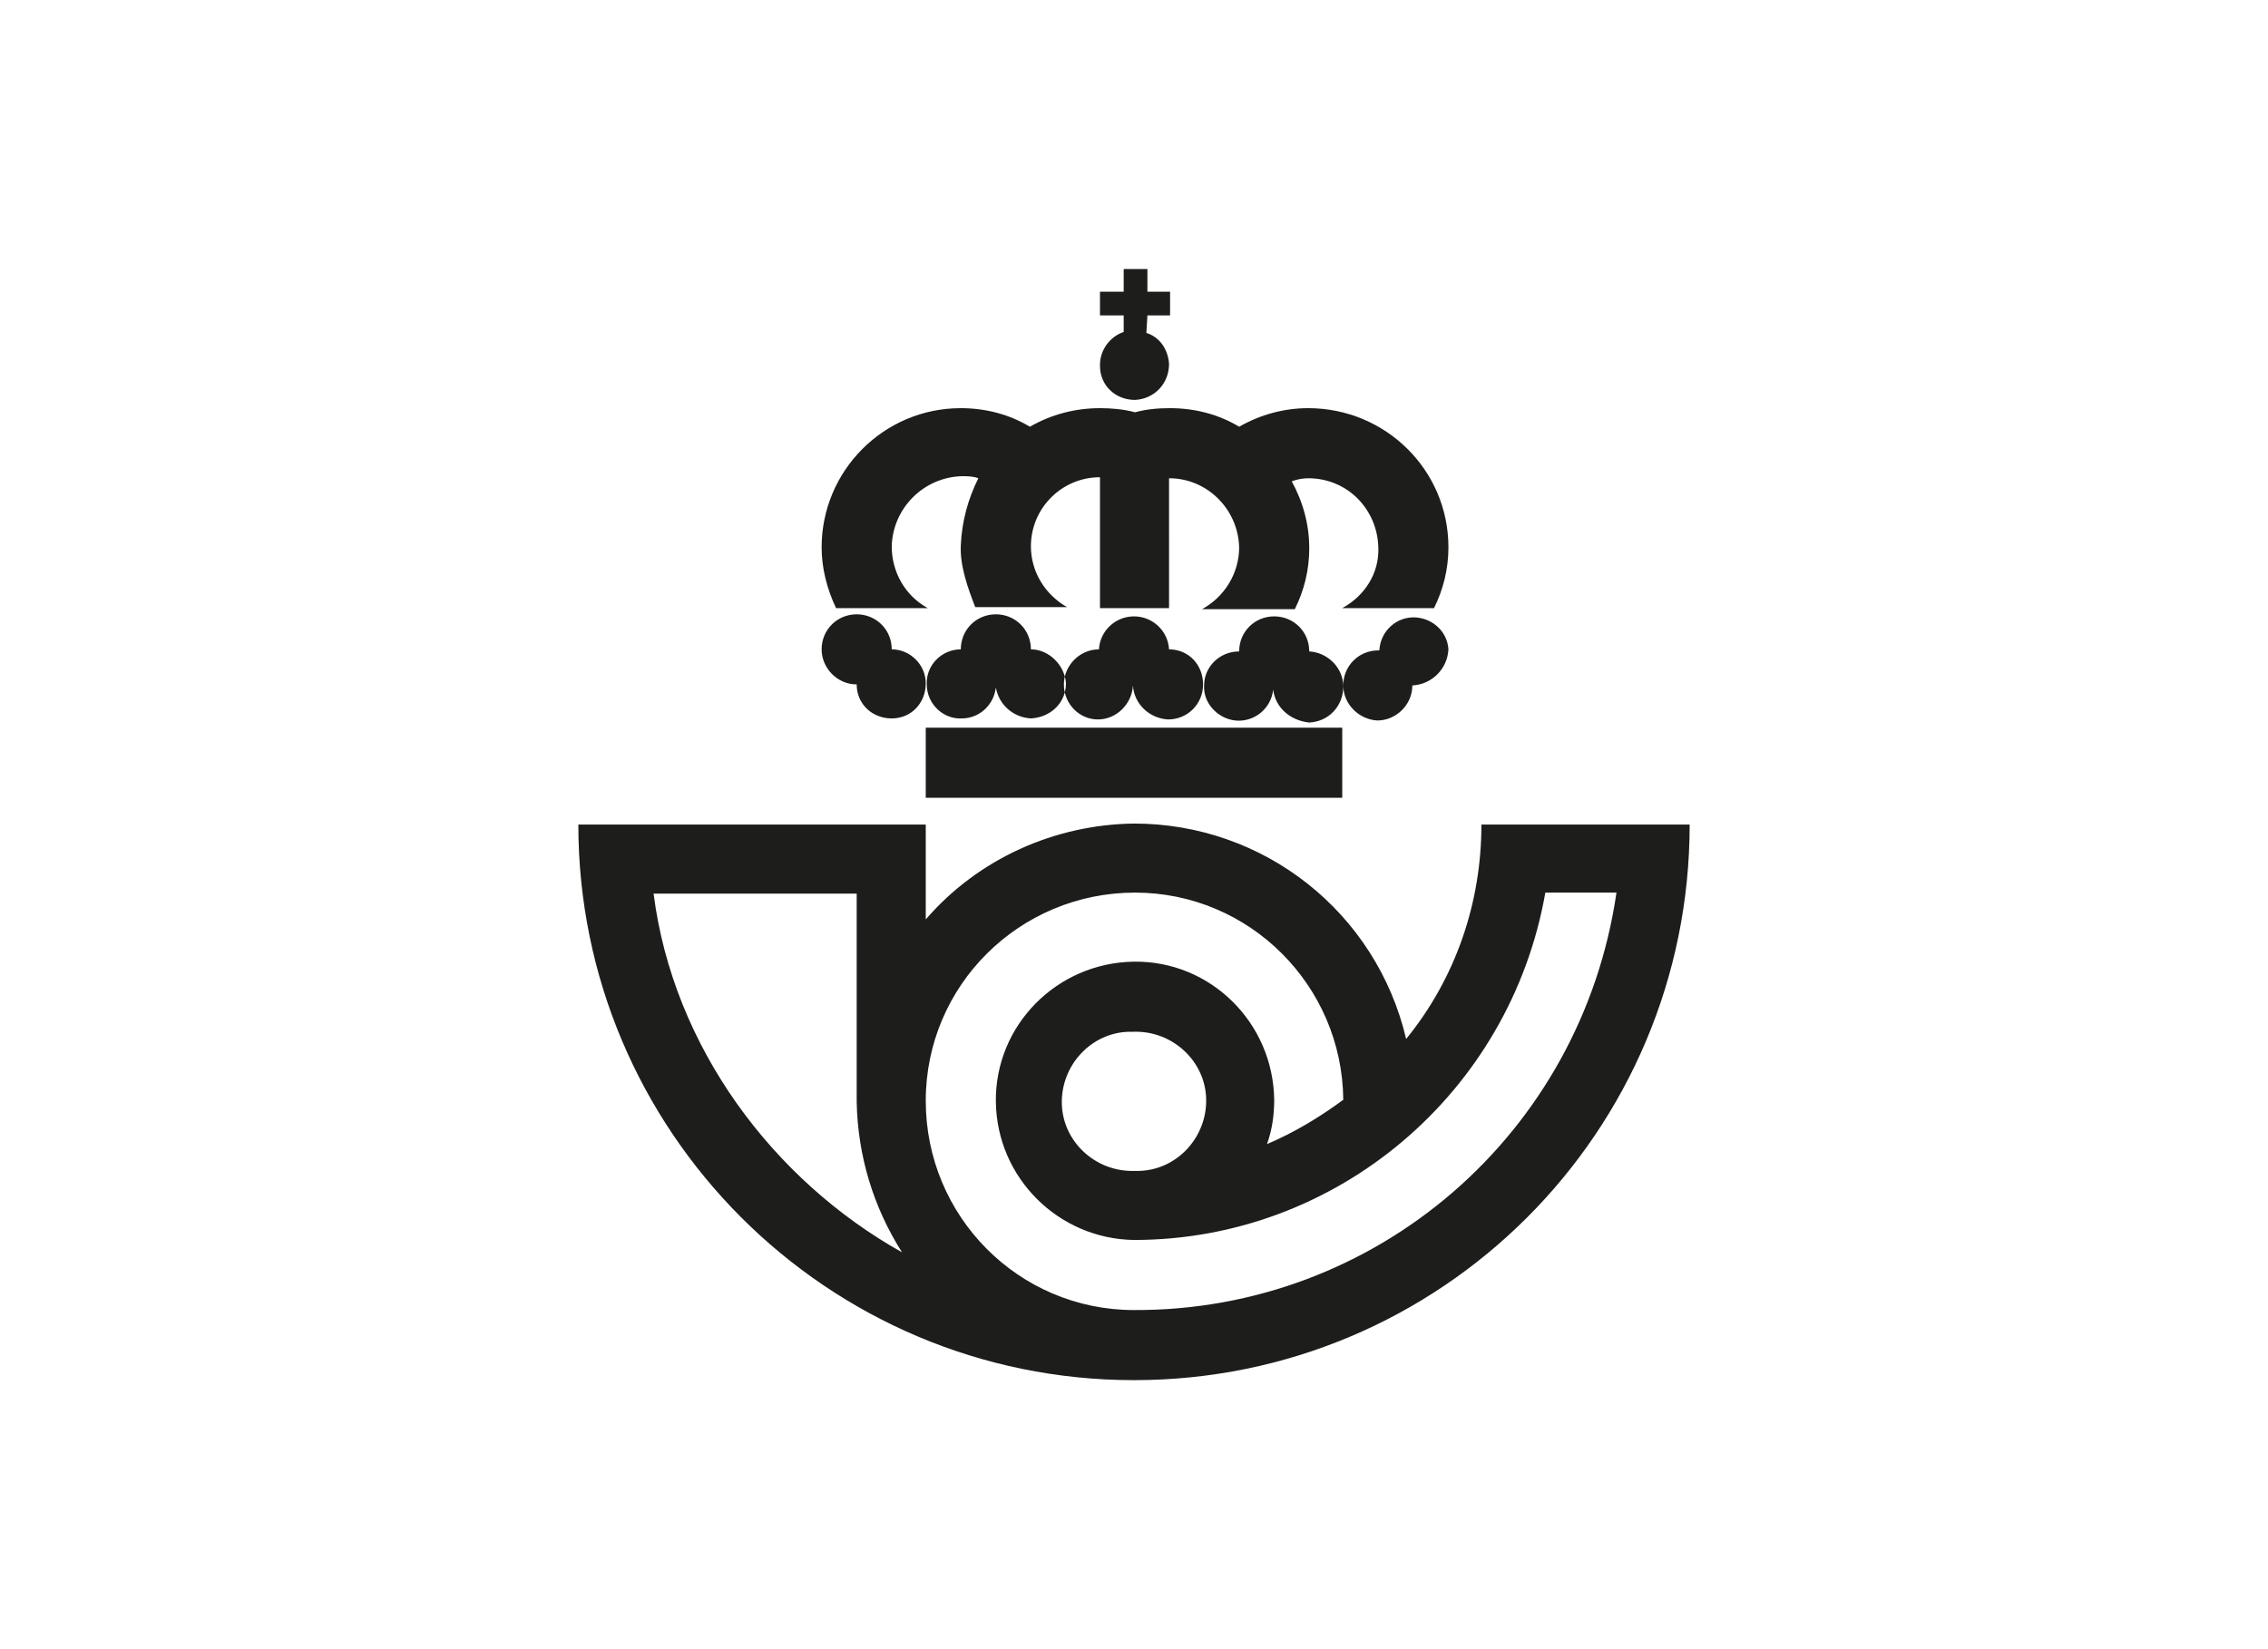
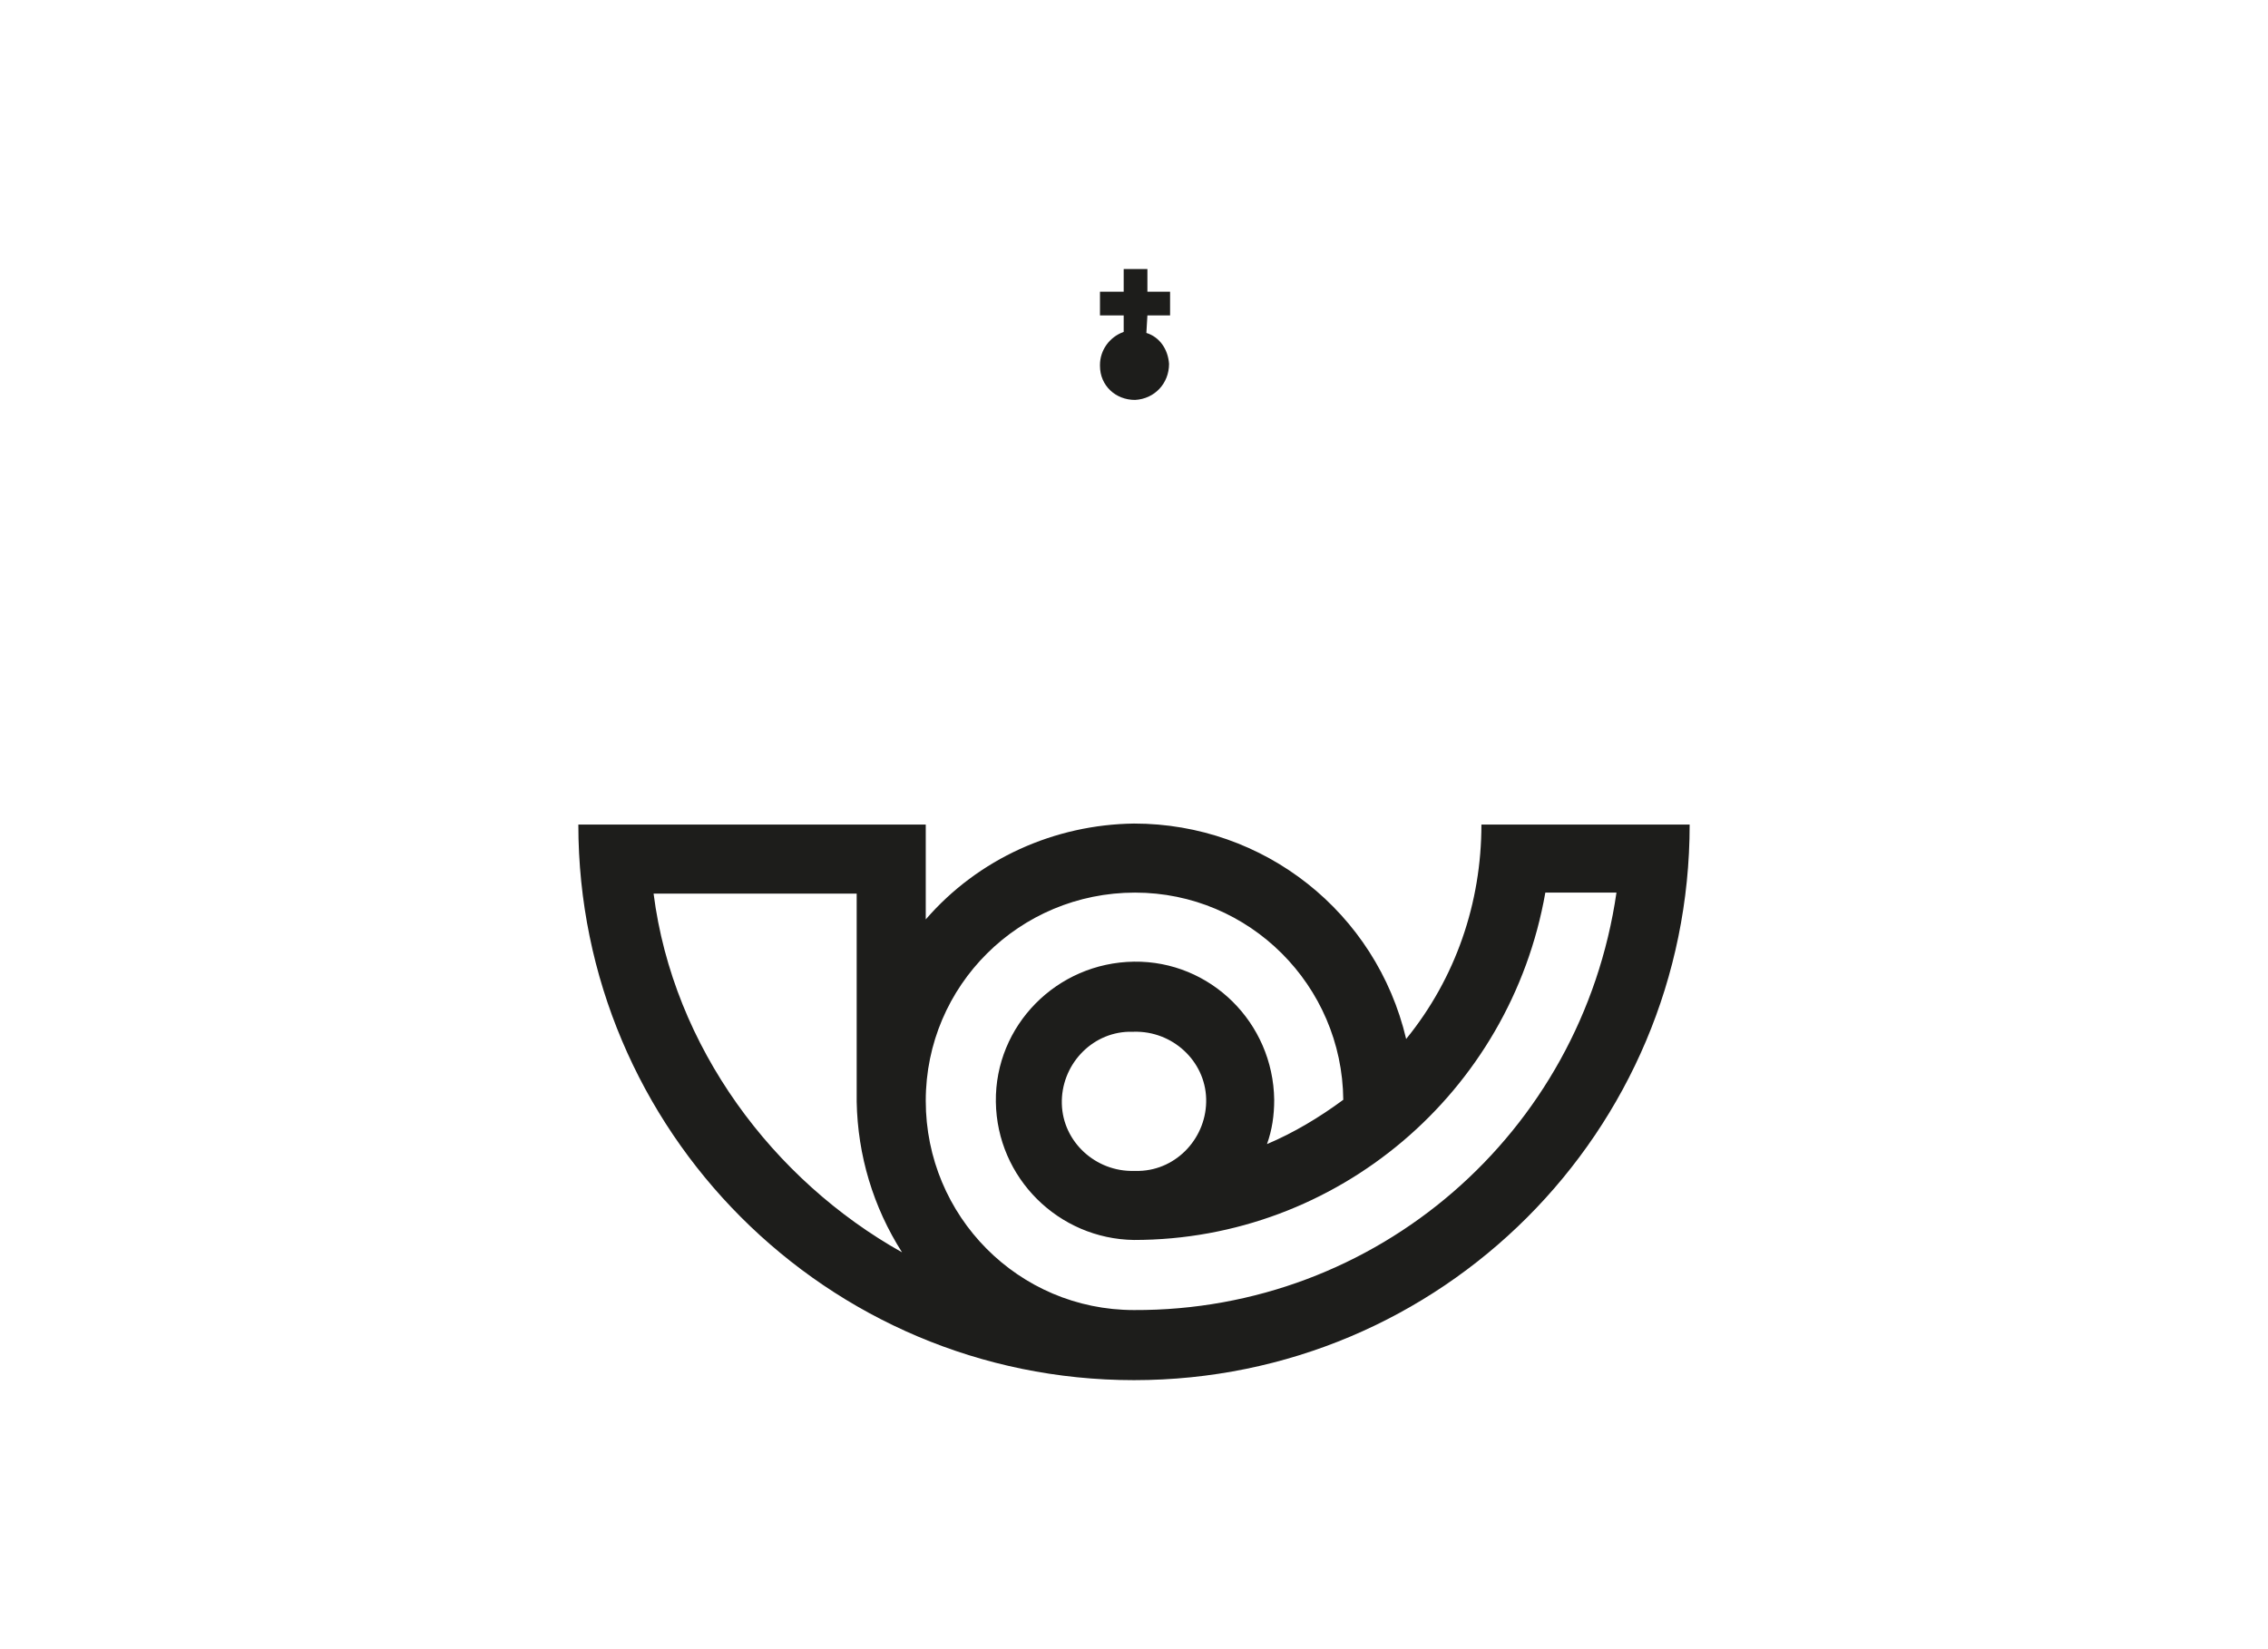
<svg xmlns="http://www.w3.org/2000/svg" version="1.1" id="Capa_1" x="0px" y="0px" viewBox="0 0 220 160" style="enable-background:new 0 0 220 160;" xml:space="preserve">
  <style type="text/css">
	.st0{fill-rule:evenodd;clip-rule:evenodd;fill:#1D1D1B;}
</style>
  <title>template-trabajos-+++_4</title>
  <path class="st0" d="M111.2,32.3c1.3,0.4,2.1,1.6,2.2,3c0,1.9-1.4,3.4-3.3,3.5c-1.9,0-3.4-1.4-3.4-3.3c0,0,0-0.1,0-0.1  c0-1.4,0.9-2.7,2.3-3.2v-1.6h-2.3v-2.3h2.3v-2.2h2.3v2.2h2.2v2.3h-2.2L111.2,32.3L111.2,32.3z" />
-   <polygon class="st0" points="89.8,77.4 130.2,77.4 130.2,70.6 89.8,70.6 89.8,77.4 " />
  <path class="st0" d="M110,100.1c3.7-0.1,6.9,2.8,7,6.5c0.1,3.7-2.8,6.9-6.5,7c-0.2,0-0.4,0-0.5,0c-3.7,0.1-6.9-2.8-7-6.5  c-0.1-3.7,2.8-6.9,6.5-7C109.6,100.1,109.8,100.1,110,100.1z M110,79.9c-7.7,0.1-15.1,3.4-20.2,9.3V80H56.1  c0,29.7,24.1,53.9,53.9,53.9s53.9-24.1,53.9-53.9h-20.2c0,7.6-2.5,14.9-7.3,20.8C133.5,88.5,122.6,79.9,110,79.9z M110,127.1  c-11.2,0-20.2-9.1-20.2-20.3c0-11.2,9.1-20.2,20.3-20.2c11.1,0,20.1,9,20.2,20.1c-2.3,1.7-4.8,3.2-7.4,4.3c0.5-1.4,0.7-2.8,0.7-4.3  c-0.1-7.5-6.2-13.5-13.6-13.4c-7.5,0.1-13.5,6.2-13.4,13.6c0.1,7.4,6.1,13.3,13.4,13.4c19.7,0,36.5-14.3,39.9-33.7h6.9  C153.4,110,133.5,127.2,110,127.1z M83.1,106.9V86.7H63.4c1.9,14.9,11.6,27.8,24.1,34.8C84.7,117.1,83.2,112.1,83.1,106.9z" />
-   <path class="st0" d="M83.1,66.4c0,1.9,1.5,3.3,3.4,3.3c1.9,0,3.3-1.5,3.3-3.4c0-1.8-1.5-3.3-3.3-3.3c0-1.9-1.5-3.4-3.4-3.4  c-1.9,0-3.4,1.5-3.4,3.4C79.7,64.8,81.2,66.4,83.1,66.4z M100,63c0-1.9-1.5-3.4-3.4-3.4c-1.9,0-3.4,1.5-3.4,3.4  c-1.9,0-3.4,1.6-3.3,3.4c0,1.9,1.6,3.4,3.4,3.3c1.7,0,3.1-1.3,3.3-3c0.3,1.7,1.7,2.9,3.4,3c1.9-0.1,3.4-1.5,3.4-3.4  C103.3,64.6,101.8,63,100,63C100,63,100,63,100,63L100,63z M113.4,63c-0.1-1.8-1.6-3.2-3.4-3.2c-1.8,0-3.3,1.4-3.4,3.2  c-1.9,0-3.4,1.6-3.4,3.4c0,1.9,1.5,3.4,3.3,3.4c1.8,0,3.3-1.5,3.4-3.3c0.1,1.8,1.6,3.2,3.4,3.3c1.9,0,3.4-1.5,3.4-3.4  S115.3,63,113.4,63L113.4,63z M123.5,66.9c-0.2,1.9-1.9,3.2-3.7,3c-1.7-0.2-3.1-1.7-3-3.4c0-1.8,1.5-3.3,3.4-3.3  c0-1.9,1.5-3.4,3.4-3.4s3.4,1.5,3.4,3.4c1.8,0.1,3.3,1.6,3.3,3.4c0,1.9-1.4,3.4-3.3,3.5c0,0,0,0,0,0  C125.1,69.9,123.7,68.6,123.5,66.9L123.5,66.9z M137,66.5c0,1.9-1.6,3.4-3.4,3.4c0,0,0,0,0,0c-1.8-0.1-3.3-1.6-3.3-3.4  c0-1.9,1.5-3.4,3.4-3.4c0,0,0.1,0,0.1,0c0.1-1.9,1.7-3.3,3.5-3.2c1.7,0.1,3.1,1.4,3.2,3.1C140.4,64.9,138.9,66.4,137,66.5L137,66.5z  " />
-   <path class="st0" d="M81.1,59c-0.9-1.9-1.4-3.9-1.4-5.9c0-7.4,6-13.5,13.5-13.5c2.4,0,4.7,0.6,6.7,1.8c2.1-1.2,4.4-1.8,6.8-1.8  c1.1,0,2.3,0.1,3.4,0.4c1.1-0.3,2.2-0.4,3.4-0.4c2.4,0,4.7,0.6,6.7,1.8c2.1-1.2,4.4-1.8,6.7-1.8c7.5,0,13.6,6,13.6,13.5  c0,2.1-0.5,4.1-1.4,5.9h-8.9c2.2-1.2,3.6-3.4,3.5-5.9c-0.1-3.7-3-6.7-6.8-6.7c-0.5,0-1.1,0.1-1.6,0.3c1.1,2,1.7,4.2,1.7,6.5  c0,2.1-0.5,4.1-1.4,5.9h-9c2.2-1.2,3.6-3.5,3.6-6c-0.1-3.7-3.1-6.7-6.8-6.7V59h-6.7V46.3c-3.7,0-6.7,3-6.7,6.7c0,0,0,0,0,0  c0,2.5,1.4,4.7,3.5,5.9h-8.9c-0.7-1.8-1.5-4-1.4-6c0.1-2.3,0.7-4.5,1.7-6.5c-0.5-0.2-1.1-0.2-1.6-0.2c-3.7,0.1-6.7,3.1-6.8,6.8  c0,2.5,1.3,4.8,3.5,6L81.1,59z" />
</svg>